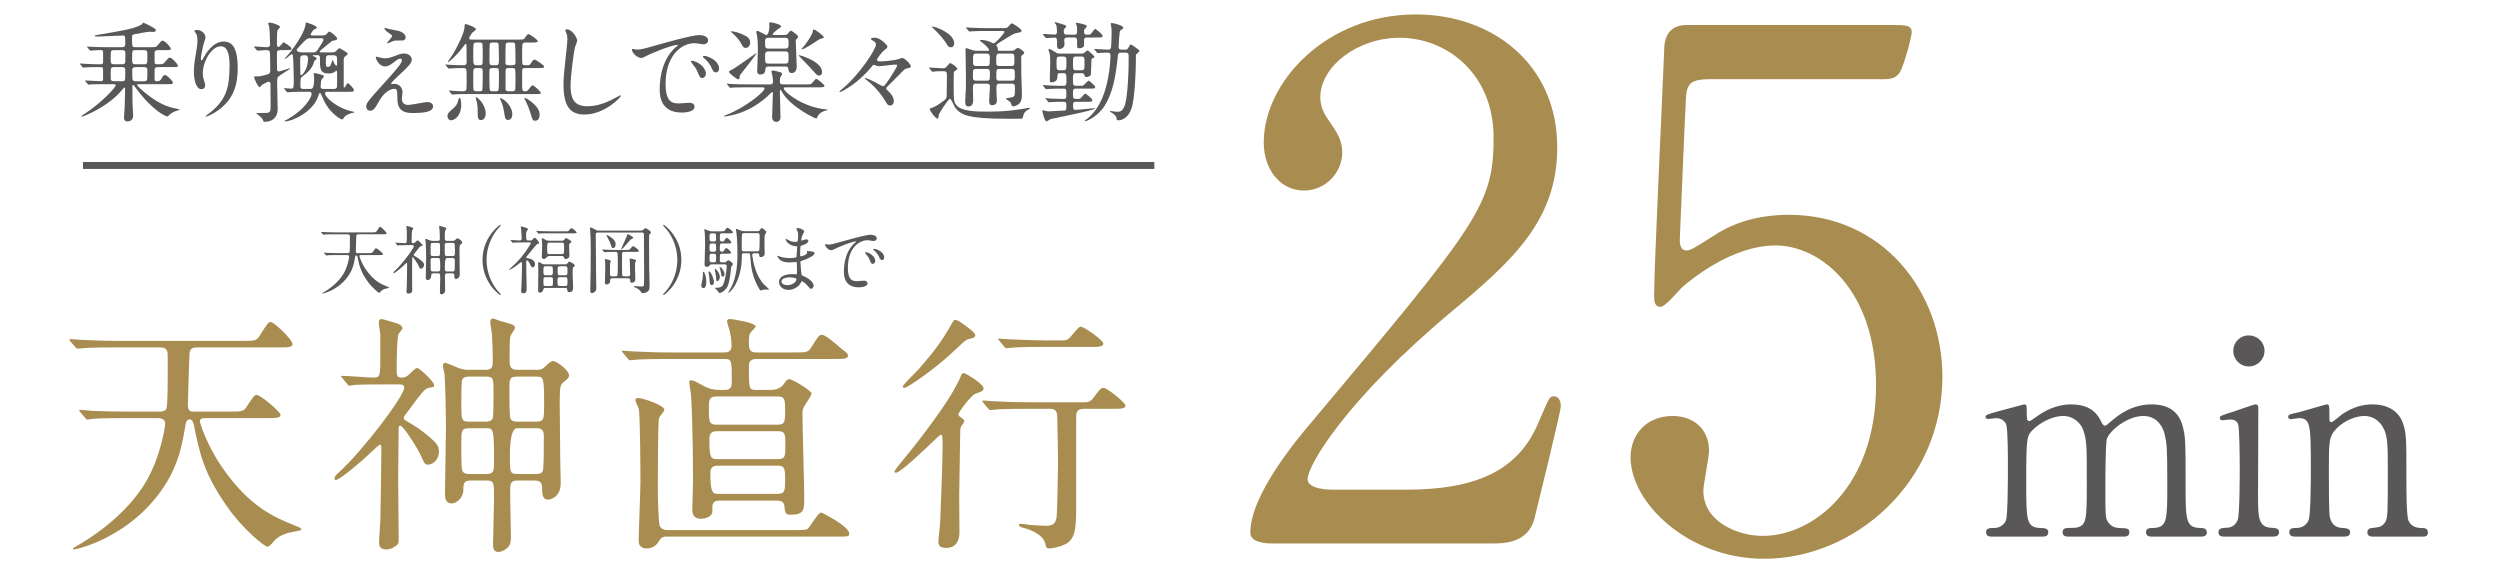
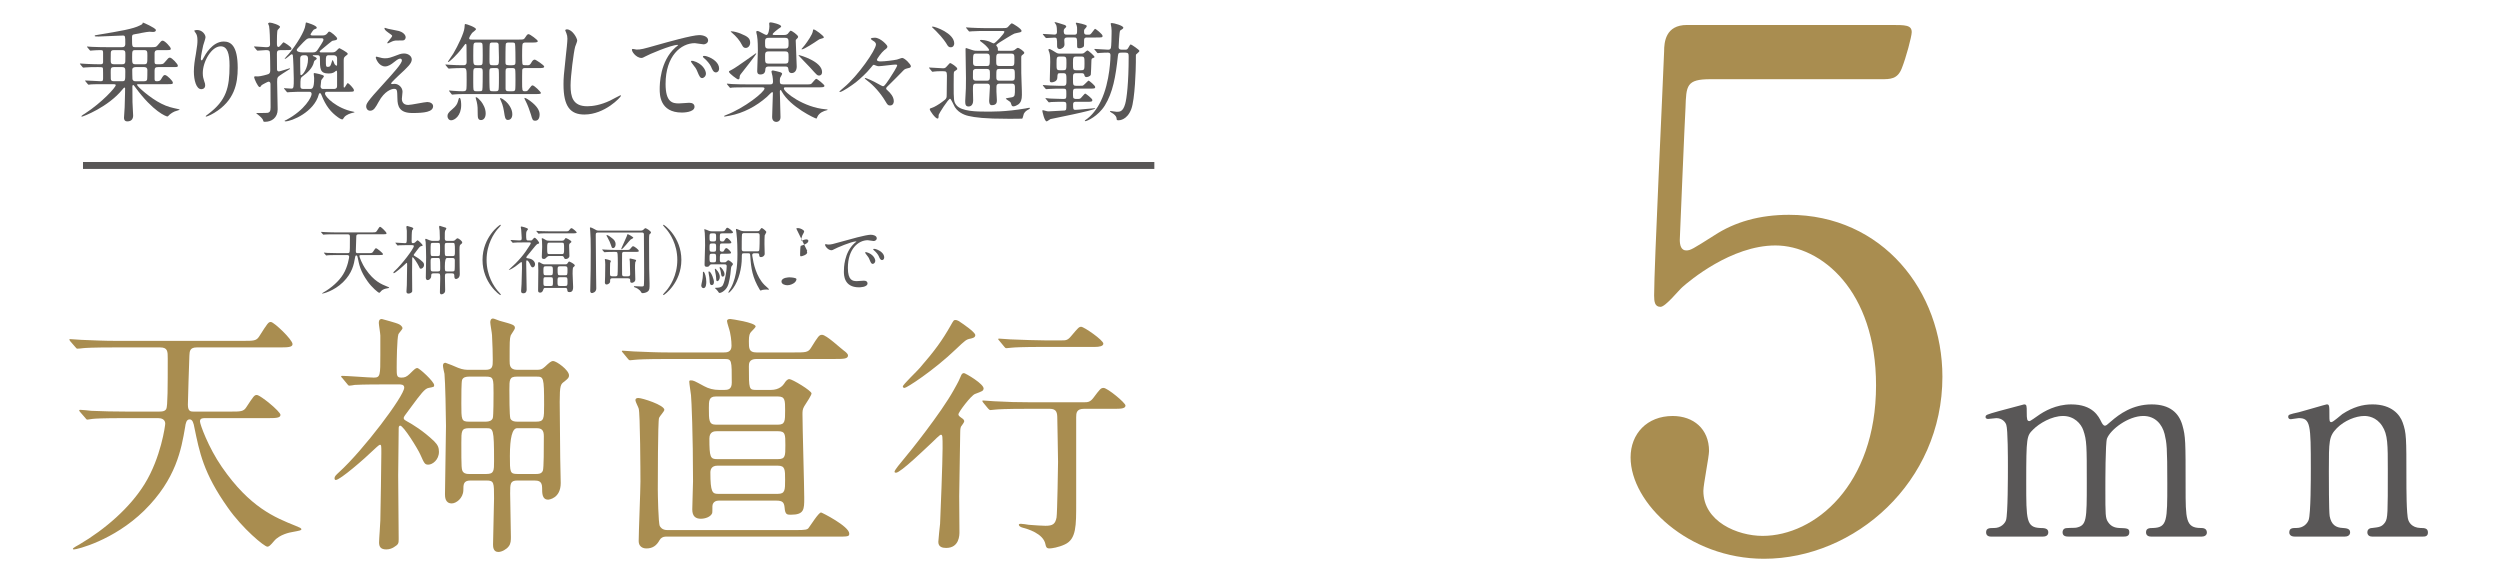
<svg xmlns="http://www.w3.org/2000/svg" id="_レイヤー_1" version="1.1" viewBox="0 0 364.2 83">
  <defs>
    <style>
      .st0, .st1 {
        fill: #595757;
      }

      .st2 {
        fill: #a98d50;
      }

      .st1 {
        stroke: #595757;
        stroke-miterlimit: 10;
        stroke-width: 1.009px;
      }
    </style>
  </defs>
-   <path class="st2" d="M185.132,79.169c-.618,0-2.989-.103-2.989-1.545,0-5.46,6.594-13.395,8.964-16.176,24.316-28.951,26.479-31.629,26.479-41.418,0-9.169-6.697-14.527-13.703-14.527-6.182,0-11.539,4.225-11.539,8.655,0,.309,0,1.648,1.03,3.09,1.34,1.958,2.164,3.091,2.164,4.945,0,2.988-2.474,5.564-5.564,5.564-3.504,0-5.872-3.091-5.872-7.006,0-8.758,9.066-18.649,22.15-18.649,11.128,0,20.607,7.212,20.607,19.37,0,10.612-6.491,16.485-15.248,23.8-15.558,12.982-21.122,22.564-21.122,24.521,0,1.545,3.297,1.545,3.709,1.545h10.613c10.406,0,16.381-2.884,19.267-9.684,1.648-3.812,1.648-3.915,2.267-3.915,1.03,0,1.03,1.237,1.03,1.443,0,.824-3.297,14.115-3.812,16.279-.927,3.709-4.534,3.709-6.182,3.709h-32.248Z" />
  <g>
    <path class="st0" d="M15.256,12.262c-1.394,0-1.853.016-2.013.032-.047,0-.286.047-.333.047s-.079-.047-.142-.11l-.301-.365c-.063-.063-.063-.079-.063-.095,0-.032.016-.048.047-.048.364,0,1.918.111,2.234.111.333,0,.333-.159.333-.523,0-.19,0-1.252-.016-1.316-.032-.222-.11-.222-.808-.222s-1.41.016-1.712.047c-.047,0-.286.032-.333.032s-.079-.032-.142-.095l-.301-.364q-.065-.08-.065-.111c0-.032.018-.032.049-.032.063,0,.839.063.999.063,1.156.048,1.267.048,2.013.048.284,0,.315-.174.315-.317v-1.237c0-.38,0-.507-.315-.507-.286,0-.904.016-1.189.048-.047,0-.286.032-.333.032s-.079-.032-.142-.111l-.301-.364c-.063-.063-.063-.079-.063-.095,0-.032.016-.032.047-.032.11,0,.601.048.697.048.776.032,1.442.047,2.186.047h2.172c.475,0,.475-.301.475-.523,0-1.062,0-1.173-.364-1.173-.126,0-3.202.143-3.518.143-.524,0-.571,0-.571-.111,0-.063.063-.079.666-.174,3.043-.507,4.944-.824,5.911-1.331.128-.047.396-.19.396-.286q0-.126.065-.126c.063,0,1.79.76,1.869,1.062v.047c0,.254-.349.254-.427.254s-.443-.032-.524-.032c-.333,0-1.838.317-2.139.365-.38.047-.38.174-.38.523,0,1.283,0,1.363.475,1.363h2.22c.713,0,.792,0,1.014-.254.522-.633.571-.697.76-.697.317,0,1.174.951,1.174,1.157,0,.222-.081.222-.825.222h-1.03c-.475,0-.506.254-.506.507v1.237c0,.317.189.317.459.317.697,0,.776,0,.999-.27.524-.618.587-.697.776-.697.301,0,1.158.95,1.158,1.157,0,.222-.081.222-.825.222h-2.044c-.364,0-.522.079-.522.507v1.157c0,.222,0,.396.284.396.317,0,.508-.032.65-.269.333-.571.398-.634.587-.634.286,0,1.142.872,1.142,1.093,0,.238-.081.238-.809.238h-4.199c-.144,0-.207,0-.207.095,0,.222,1.934,1.95,3.535,2.742.949.476,1.458.571,2.535.808.095.016.126.032.126.08,0,.032-.617.206-.729.253-.396.174-.745.46-.839.571-.112.11-.144.159-.207.159-.173,0-2.076-.698-4.66-4.232-.221-.316-.252-.349-.333-.349-.032,0-.11.032-.11.207,0,.364.016,1.949.016,2.282,0,.301.095,1.664.095,1.95,0,.412-.173.856-.855.856-.477,0-.477-.428-.477-.539,0-.08.096-1.3.096-1.521.063-1.981.063-2.536.063-2.758,0-.11-.079-.11-.11-.11-.049,0-.254.253-.27.269-2.107,2.6-5.769,3.963-5.897,3.963-.063,0-.095-.032-.095-.08,0-.032.427-.317.524-.364,2.488-1.617,4.485-3.82,4.485-4.136,0-.143-.159-.143-.333-.143h-1.268ZM16.651,7.301c-.173,0-.317,0-.427.111-.095.111-.095.222-.095,1.204,0,.571,0,.745.522.745h1.095c.158,0,.315,0,.412-.111.11-.127.11-.222.11-1.204,0-.571,0-.745-.522-.745h-1.095ZM16.635,9.773c-.506,0-.506.174-.506.793,0,.95,0,1.062.095,1.156.11.111.27.111.412.111h1.093c.524,0,.524-.032.524-1.379,0-.476,0-.681-.506-.681h-1.111ZM20.978,9.362c.492,0,.492-.127.492-1.237,0-.634,0-.824-.492-.824h-1.253c-.475,0-.475.111-.475,1.078,0,.792,0,.983.491.983h1.237ZM20.978,11.834c.11,0,.349,0,.443-.19.049-.095.049-1.284.049-1.426,0-.444-.349-.444-.492-.444h-1.221c-.3,0-.491.143-.491.349,0,.19.016,1.379.032,1.426.095.286.317.286.459.286h1.221Z" />
    <path class="st0" d="M32.156,6.746c-1.345,0-2.614,2.219-2.614,3.899,0,.507.079.793.205,1.173.112.301.144.428.144.603,0,.523-.427.57-.571.57-.729,0-1.077-1.316-1.077-2.567,0-.808.126-1.648.286-2.52.221-1.3.236-1.648.236-2.029,0-.554-.095-.793-.205-.983-.032-.063-.27-.38-.27-.412,0-.032.191-.111.427-.111.729,0,1.221.634,1.221,1.062,0,.19-.286.999-.333,1.173-.032.127-.349,1.57-.349,1.966,0,.047,0,.222.126.222.081,0,.175-.19.286-.396.175-.349,1.253-2.346,2.917-2.346.983,0,2.044.523,2.044,3.851,0,2.234-.445,4.77-3.455,6.562-.634.38-1.079.523-1.142.523-.032,0-.063-.016-.063-.048,0-.047.032-.079.396-.349,2.6-1.965,3.074-3.803,3.074-7.036,0-1.744-.317-2.806-1.284-2.806Z" />
    <path class="st0" d="M37.075,6.905c-.047-.032-.063-.079-.063-.095,0-.032.016-.047.047-.047.27,0,1.459.111,1.696.111.286,0,.587,0,.587-.413,0-.539-.047-2.187-.142-2.662-.016-.064-.144-.317-.144-.365,0-.047.112-.142.254-.142.317,0,1.489.38,1.489.633,0,.095-.317.381-.349.444-.11.159-.11,1.458-.11,1.759,0,.507,0,.714.254.714.158,0,.618-.681.713-.681.079,0,1.156.666,1.156.903s-.11.237-.983.237h-.601c-.492,0-.54.174-.54.555,0,.126.016,2.219.016,2.25,0,.159.079.301.286.301.142,0,1.521-.46,1.554-.46.032,0,.047.032.047.063,0,.048-.047.08-.175.143-.333.206-1.442.904-1.552,1.046-.144.207-.144.365-.144.73,0,.633.079,3.439.079,4.009,0,1.221-.886,1.807-1.838,1.807-.222,0-.238-.032-.27-.174-.079-.317-.491-.65-.792-.887-.079-.064-.207-.143-.207-.159,0-.063.079-.063.112-.063.173,0,1.41,0,1.473-.017.396-.047.491-.285.491-.808,0-.54-.016-2.901-.016-3.376,0-.238-.095-.364-.301-.364-.079,0-.983.475-.999.523-.173.253-.189.269-.284.269-.254,0-.794-1.267-.794-1.41,0-.127.063-.159.159-.159.047,0,.333.016.38.016.38,0,1.442-.286,1.552-.349.112-.063.254-.159.254-.523,0-.349-.016-2.536-.063-2.694-.047-.206-.191-.27-.555-.27-.189,0-1.235.08-1.235.08-.047,0-.081-.047-.144-.111l-.301-.364ZM41.45,12.991c-.063-.047-.079-.079-.079-.111,0-.032.032-.032.063-.032.144,0,.872.064,1.03.064.333,0,.333-.27.333-1.474,0-.554-.079-3.217-.142-3.407-.016-.095-.11-.127-.175-.127-.126,0-.776.666-.949.666-.033,0-.065,0-.065-.032,0-.032.54-.603.634-.714,1.111-1.347,2.298-3.28,2.393-4.168.047-.349.047-.38.144-.38.032,0,1.505.427,1.505.745,0,.143-.079.159-.412.286-.079.032-.491.633-.491.681,0,.126.11.174.221.174h1.554c.189,0,.459-.032.666-.301.158-.222.189-.254.301-.254.205,0,1.14.777,1.14,1.014,0,.143-.126.207-.27.238-.063.032-.412.063-.475.11-.317.222-.776.634-1.077.872-.477.396-.731.602-.731.649,0,.143.112.143.175.143h1.648c.11,0,.364,0,.571-.19.079-.063.38-.427.475-.427.032,0,1.221.618,1.221.808,0,.111-.033.127-.366.381-.221.174-.221.364-.221.729.016.539,0,3.154,0,3.74,0,.063.047.08.095.08.11,0,.38-.65.508-.65.095,0,.886.76.886,1.03,0,.237-.095.237-.983.237h-2.915c-.128,0-.317,0-.317.27,0,.46,1.712,2.171,4.136,2.63.063.017.158.032.158.048,0,.063-.032.063-.173.095-.427.08-.999.301-1.284.618-.047.047-.221.364-.301.364-.079,0-.286-.047-.634-.301-1.046-.745-1.775-1.648-2.393-3.201-.063-.174-.126-.317-.236-.317-.144,0-.159.111-.175.174-.666,2.568-3.963,3.931-4.865,3.931-.081,0-.112-.032-.112-.08,0-.032.049-.047.081-.063.047-.016.095-.032.126-.047,2.82-1.506,3.724-3.408,3.724-3.788,0-.174-.079-.333-.301-.333h-.871c-.382,0-1.444,0-1.997.048-.049,0-.286.032-.333.032-.065,0-.096-.032-.144-.095l-.301-.364ZM45.142,5.573c-.412,0-.538.127-1.584,1.253-.112.11-.333.364-.333.443,0,.238.38.364.855.364h1.507c.427,0,.538-.159.729-.443.189-.286.808-1.189.808-1.395,0-.222-.173-.222-.317-.222h-1.664ZM43.732,8.553c0,.206,0,2.155.032,2.298,0,.048.047.095.128.095.189,0,.981-.967.981-2.361,0-.174,0-.539-.443-.539-.396,0-.697,0-.697.507ZM48.581,12.959c.175,0,.524,0,.524-.413v-1.933c0-.222-.016-.317-.11-.317-.049,0-.207.159-.238.174-.063.047-.301.237-.857.237-1.298,0-1.298-.633-1.298-2.329,0-.174-.065-.333-.301-.333h-.65c-.047,0-.096,0-.096.047,0,.063.207.159.286.174.096.047.301.143.301.27,0,.079-.079.126-.189.206-.112.063-.175.111-.222.301-.175.84-.92,1.553-1.648,2.076-.317.222-.317.333-.317,1.442,0,.397.222.397.54.397h.855c.317,0,.603-.016.603-1.585,0-.079-.063-.523-.063-.618,0-.048.016-.111.095-.111.047,0,1.394.222,1.394.46,0,.111-.364.491-.396.602-.016.064-.095.824-.095.888,0,.063.032.364.349.364h1.536ZM47.884,8.046c-.412,0-.412.301-.412.792,0,.808,0,.904.317.904.301,0,.364-.19.459-.46.033-.079.159-.539.191-.539.079,0,.254.507.301.602.032.048.189.222.286.222.079,0,.079-.048.079-.206v-.872c0-.364-.301-.443-.524-.443h-.697Z" />
    <path class="st0" d="M58.194,7.903c.222-.08.461-.111.666-.111.634,0,1.126.397,1.126.872,0,.571-.603,1.126-1.839,2.267-.173.174-1.172,1.093-1.172,1.22,0,.063.079.095.158.095.032,0,.301-.032.349-.032.587,0,1.158.523,1.158,1.157,0,.159-.096.872-.096,1.03s.032.888.92.888c.443,0,2.393-.428,2.789-.428.429,0,.841.237.841.603,0,.856-1.316.999-3.027.999-1.887,0-2.157-.999-2.172-2.093-.032-1.283-.032-1.426-.506-1.426-.317,0-1.363.285-2.235,1.902-.443.808-.697,1.284-1.235,1.284-.398,0-.571-.365-.571-.571,0-.427,0-.602,2.6-3.439,1.363-1.506,2.598-2.853,2.598-3.313,0-.174-.095-.269-.268-.269-.222,0-.666.333-.888.523-.364.301-.823.618-1.284.618-.92,0-1.363-1.14-1.363-1.299,0-.064.032-.127.11-.127.049,0,.413.111.445.111.221.063.443.126.776.126.54,0,.697-.047,2.123-.586ZM56.545,4.195c.238.063,1.347.27,1.554.317.524.143.999.507.999.935,0,.127-.095.444-.443.444-1.111,0-1.142,0-1.522.143-.11.032-.554.286-.65.286-.032,0-.063-.032-.063-.08,0-.111.713-.824.713-1.014,0-.095-.254-.253-.587-.491-.491-.333-.538-.523-.538-.602,0-.048.032-.08.063-.08.047,0,.396.127.475.143Z" />
    <path class="st0" d="M64.952,9.536q-.065-.08-.065-.111c0-.032.032-.032.049-.032.079,0,.491.047.569.047.681.047,1.363.063,2.044.063.222,0,.429-.095.429-.427,0-.618,0-1.664-.018-2.298,0-.38-.047-.38-.11-.38-.079,0-.11.047-.427.476-.967,1.283-2.013,2.171-2.107,2.171-.047,0-.065-.048-.065-.064,0-.032.681-.999.794-1.189.681-1.157,1.552-2.979,1.617-3.724.032-.507.032-.57.142-.57.158,0,1.538.476,1.538.76,0,.111-.477.444-.571.54-.11.126-.427.649-.427.776,0,.19.173.19.443.19h6.736c.713,0,.792,0,.951-.253.221-.349.349-.539.522-.539.207,0,1.347.84,1.347,1.014,0,.206-.364.206-.745.206h-1.014c-.126,0-.364,0-.459.206-.065.143-.065,1.458-.065,1.743,0,.222,0,1.173.081,1.253.095.11.158.11.713.11.27,0,.364-.047.587-.443.079-.143.236-.381.459-.381.142,0,1.379.824,1.379,1.014,0,.222-.317.222-.857.222h-1.869c-.222,0-.427,0-.477.253-.016.064-.016,1.506-.016,1.712,0,1.284,0,1.411.382,1.411.284,0,.364,0,.538-.238.427-.554.477-.618.603-.618.254,0,1.221.966,1.221,1.109,0,.159-.366.159-.699.159h-10.697c-.364,0-.841.016-1.205.047-.047,0-.27.032-.317.032s-.079-.032-.126-.095l-.286-.364q-.063-.079-.063-.111c0-.032.032-.032.047-.032.079,0,.459.032.54.047.855.064,1.077.064,1.379.064.221,0,.349,0,.475-.111.095-.095.128-.111.128-1.633,0-1.473,0-1.632-.445-1.632-.522,0-1.316,0-1.806.047-.047,0-.286.032-.333.032s-.079-.032-.144-.095l-.3-.364ZM65.728,17.524c-.349,0-.54-.317-.54-.603,0-.301.112-.523.729-1.03.508-.427.697-.745.794-1.109.126-.476.142-.523.236-.523.222,0,.238.887.238,1.062,0,1.553-.967,2.203-1.458,2.203ZM69.405,9.916c-.461,0-.461.11-.461,1.062,0,.27-.016,1.87.032,2.06.049.254.238.254.445.254h.427c.175,0,.333,0,.412-.159.063-.143.063-2.283.063-2.631,0-.491-.063-.586-.459-.586h-.459ZM69.484,6.192c-.254,0-.427,0-.491.253-.049.206-.049,1.395-.049,1.696,0,1.221,0,1.363.524,1.363h.349c.222,0,.38,0,.459-.19.047-.126.047-.999.047-1.22,0-.253,0-1.569-.047-1.712-.079-.19-.252-.19-.475-.19h-.317ZM70.753,16.525c0,.65-.317.967-.681.967-.38,0-.477-.286-.477-.745,0-.872,0-1.299-.142-1.917-.016-.095-.159-.507-.159-.587,0-.032,0-.079.065-.079.189,0,.554.412.729.618.27.349.666.998.666,1.743ZM72.179,13.292c.222,0,.412,0,.459-.254.047-.237.047-1.442.047-1.759,0-.238,0-1.046-.047-1.189-.063-.174-.252-.174-.443-.174h-.412c-.492,0-.492.079-.492.808,0,.364,0,2.219.065,2.393.063.174.252.174.443.174h.38ZM72.21,9.504c.475,0,.475-.126.475-1.173,0-.222-.032-1.759-.047-1.87-.047-.269-.252-.269-.459-.269h-.38c-.175,0-.38,0-.443.19-.049.159-.049,1.902-.049,2.234,0,.777,0,.887.477.887h.427ZM74.635,16.636c0,.649-.364.84-.634.84-.189,0-.396-.064-.491-.682-.126-.839-.222-1.41-.508-2.044-.016-.032-.173-.364-.173-.396s.032-.063.063-.063c.222,0,.603.317.808.491.317.3.935,1.014.935,1.854ZM74.144,6.192c-.175,0-.412,0-.461.222-.047.19-.047,2.187-.047,2.52,0,.428,0,.57.492.57h.475c.459,0,.492-.142.492-.539,0-.222,0-2.472-.081-2.63-.063-.143-.286-.143-.427-.143h-.443ZM74.128,9.916c-.364,0-.477.063-.477.46v2.519c0,.397.238.397.492.397h.459c.175,0,.38,0,.443-.19.049-.111.049-1.253.049-1.49,0-.254,0-1.394-.049-1.506-.063-.19-.268-.19-.443-.19h-.475ZM78.613,16.684c0,.222-.047.903-.634.903-.38,0-.427-.159-.634-.903-.142-.491-.491-1.427-.745-1.918-.079-.142-.207-.38-.207-.459,0-.032.033-.047.049-.047.173,0,.648.332.792.443,1.046.777,1.379,1.427,1.379,1.981Z" />
    <path class="st0" d="M84.088,5.922c0,.159-.27.761-.301.887-.222.808-.666,4.311-.666,5.643,0,1.6.301,3.027,2.425,3.027.776,0,1.918-.159,3.328-.824.238-.111,1.442-.777,1.505-.777s.081.048.081.08c0,.174-2.346,2.726-5.326,2.726-2.06,0-3.043-1.189-3.043-4.374,0-.983.032-1.3.364-4.406.063-.523.205-1.823.205-2.267,0-.285-.047-.554-.142-.776-.016-.047-.173-.413-.173-.428,0-.11.126-.159.221-.159.825,0,1.522,1.284,1.522,1.648Z" />
    <path class="st0" d="M92.714,7.222c.666,0,.904-.063,3.074-.681,1.41-.396,5.04-1.427,6.086-1.427.571,0,1.284.222,1.284.761,0,.412-.412.586-.65.586-.207,0-1.109-.174-1.284-.174-2.013,0-4.262,1.854-4.262,5.944,0,2.662.999,2.836,1.932,2.836.238,0,1.363-.095,1.507-.095.491,0,.776.206.776.586,0,.84-1.743.84-1.838.84-3.234,0-3.234-2.647-3.234-3.392,0-.697.016-4.057,2.298-6.102.063-.047.396-.301.396-.333s-.063-.032-.095-.032c-.92,0-4.201,1.394-4.723,1.696-.207.111-.364.206-.54.206-.792,0-1.552-1.062-1.347-1.283.063-.08.524.063.618.063ZM102.841,10.725c0,.364-.301.649-.555.649-.284,0-.427-.3-.681-.919-.173-.444-.284-.586-.792-1.236-.047-.064-.158-.222-.158-.286,0-.079.173-.095.315-.063,1.347.364,1.871,1.347,1.871,1.854ZM104.759,9.964c0,.413-.254.587-.461.587-.38,0-.554-.46-.713-.84-.142-.349-.618-.92-1.046-1.268-.079-.063-.142-.127-.142-.206,0-.095.173-.095.221-.095.128,0,.301.048.398.08.934.301,1.743.983,1.743,1.743Z" />
    <path class="st0" d="M108.743,12.721c-1.394,0-1.853.032-2.011.032-.049.016-.286.047-.333.047-.065,0-.081-.047-.144-.111l-.301-.364c-.032-.032-.063-.079-.063-.095,0-.032.016-.048.047-.048.112,0,.603.064.697.064.778.032,1.426.047,2.172.047h3.392c.301,0,.412-.08.412-.428,0-.237-.032-.443-.079-.792-.016-.095-.144-.523-.144-.618,0-.079.016-.19.222-.19.126,0,.951.222,1.062.253.126.048.27.111.27.254,0,.047-.159.317-.191.38-.126.206-.142.27-.142.587,0,.38.016.554.475.554h3.265c.681,0,.76,0,.904-.143.11-.095.522-.666.666-.666.142,0,1.188.84,1.188,1.014,0,.222-.333.222-.855.222h-4.788c-.142,0-.268,0-.268.174,0,.524,2.868,2.758,6.086,3.027.032,0,.284.016.284.064,0,.047-.016.047-.189.095-.317.08-1.046.317-1.316.967-.079.19-.079.222-.142.222-.159,0-3.773-1.68-5.009-3.899-.095-.19-.128-.253-.191-.253-.11,0-.11.19-.11.222,0,.603.095,3.201.095,3.74,0,.681-.587.681-.618.681-.173,0-.601-.095-.601-.713,0-.554.11-2.98.11-3.471,0-.047,0-.158-.11-.158-.096,0-.634.586-.762.697-1.552,1.363-3.407,2.361-5.436,2.742-.427.079-.681.127-.713.127-.047,0-.079-.016-.079-.064,0-.047.032-.063.27-.159,2.71-1.03,5.609-3.36,5.609-3.867,0-.174-.252-.174-.364-.174h-2.267ZM107.746,11.311c-.016.095-.016.254-.222.254-.126,0-1.331-.872-1.331-1.11,0-.095.047-.111.506-.349.587-.301,3.409-2.346,3.425-2.346s.047.016.047.047c0,.143-1.934,2.584-2.283,3.027-.142.19-.142.381-.142.476ZM108.633,6.984c-.301,0-.412-.19-.538-.427-.333-.666-.809-1.236-1.522-1.839-.047-.032-.095-.079-.126-.111,0-.032.032-.047.079-.047.38,0,.967.174,1.331.317,1.14.46,1.426.729,1.426,1.363,0,.364-.254.745-.65.745ZM114.196,5.098c.142,0,.364,0,.554-.159.063-.063.349-.475.445-.475.126,0,1.077.633,1.077.903,0,.079-.063.159-.128.222-.205.19-.221.206-.221.364,0,.54.142,3.138.142,3.74,0,.571-.286.951-.729.951-.427,0-.459-.38-.475-.507-.033-.412-.207-.444-.445-.444h-2.456c-.126,0-.427,0-.459.365-.016.3-.047.792-.731.792-.459,0-.459-.349-.459-.507,0-.427.095-2.536.095-3.011,0-.254,0-1.49-.126-2.156-.016-.08-.11-.428-.11-.523,0-.111.079-.143.189-.143.207,0,1.077.586,1.3.586.286,0,.427-.872.427-1.267,0-.064-.032-.333-.032-.397,0-.142.081-.174.238-.174s1.505.286,1.505.587c0,.095-.047.127-.412.364-.11.08-.823.618-.823.777,0,.11.095.11.301.11h1.331ZM114.354,7.079c.524,0,.524-.253.524-.76,0-.571,0-.808-.524-.808h-2.377c-.522,0-.522.237-.522.729,0,.634,0,.84.522.84h2.377ZM114.37,9.266c.508,0,.508-.19.508-.919,0-.634,0-.857-.508-.857h-2.393c-.522,0-.522.238-.522.761,0,.856,0,1.014.522,1.014h2.393ZM119.315,11.009c-.254,0-.301-.063-1.3-1.173-.254-.285-1.68-1.727-1.68-1.759,0-.047.032-.047.047-.047.159,0,3.376.919,3.376,2.456,0,.397-.238.523-.443.523ZM116.826,7.19c-.047,0-.063-.032-.063-.048,0-.016.396-.475.477-.57.396-.523,1.109-1.537,1.172-2.013.032-.222.032-.269.126-.269.254,0,1.475.95,1.475,1.125,0,.127-.079.143-.333.206-.286.064-.38.127-.555.254-.475.333-1.997,1.316-2.298,1.316Z" />
    <path class="st0" d="M128.815,7.316c-.38.301-1.062,1.237-1.062,1.395,0,.237.412.237.524.237.617,0,1.885-.159,2.393-.27.11-.016.634-.237.76-.237.364,0,1.268.935,1.268,1.204,0,.174-.191.222-.207.238-.603.142-.666.159-.888.38-.538.539-1.363,1.41-1.917,1.933-.54.507-.587.571-.587.697,0,.095.032.127.191.27.443.396.918.951.918,1.585,0,.143-.047.618-.554.618-.27,0-.364-.095-.634-.554-.729-1.253-1.792-2.409-2.631-3.027-.047-.047-.412-.317-.412-.364,0-.032.032-.064.079-.064.095,0,1.093.397,1.95.904.079.047.538.3.618.3.142,0,.221,0,.934-1.062.429-.634,1.142-1.79,1.142-1.981,0-.063-.032-.11-.286-.11-.333,0-2.029.237-2.409.237-.079,0-.191-.016-.317-.063-.032-.016-.364-.143-.38-.143-.112,0-.207.111-.396.364-.715.887-1.554,1.633-2.235,2.187-.571.444-1.981,1.41-2.314,1.41-.047,0-.079-.032-.079-.079,0-.032.618-.539.681-.603,1.997-1.648,4.644-5.452,4.644-6.244,0-.11-.032-.222-.207-.396-.079-.063-.54-.317-.54-.427,0-.143.461-.159.587-.159.825,0,1.824,1.093,1.824,1.267,0,.222-.081.27-.461.554Z" />
    <path class="st0" d="M135.413,9.979q-.079-.079-.079-.095c0-.032.032-.048.063-.048.286,0,1.664.111,1.981.111.286,0,.364-.063.587-.317.349-.396.396-.443.475-.443.081,0,1.014.554,1.014.839,0,.048-.016.08-.032.095-.047.063-.333.237-.396.286-.095.095-.095.269-.095,1.933,0,2.203,0,2.488.396,2.98.729.935,3.122.935,4.217.935.792,0,2.868.064,5.863-.459.079-.017.443-.095.538-.095.033,0,.096,0,.096.063,0,.016-.016.08-.128.143-.364.19-.554.301-.76.666-.047.095-.142.634-.238.713-.032.017-1.806.017-2.06.017-3.423,0-4.802-.191-5.769-.413-.221-.047-1.363-.317-1.981-1.284-.126-.19-.554-1.22-.697-1.22-.268,0-1.664,2.234-1.664,2.346-.016.491-.032.539-.173.539-.301,0-1.125-1.125-1.125-1.363,0-.11.173-.159.333-.206.3-.079,1.046-.523,1.473-.856.666-.491.666-.507.666-1.189,0-.364.032-2.25.032-2.663-.016-.539-.095-.618-.54-.618-.032,0-.902-.017-1.331.047-.032,0-.189.032-.221.032-.063,0-.095-.032-.144-.111l-.301-.364ZM138.505,6.889c-.27,0-.398-.111-.634-.539-.032-.048-.461-.777-1.491-1.807-.095-.095-.617-.586-.617-.603,0-.063.095-.063.142-.063.317,0,3.106.951,3.106,2.457,0,.253-.142.554-.506.554ZM145.938,4.099c.554,0,.681,0,.871-.142.079-.064.461-.555.587-.555.142,0,1.426.793,1.426,1.094,0,.11-.095.174-.205.206-.112.032-.715.143-.841.19-.317.127-1.775,1.046-2.107,1.253-.079.047-.54.349-.54.459,0,.047.175.238.191.286.047.079.047.174.047.427,0,.08.079.08.301.08h1.617c.173,0,.349,0,.522-.127.063-.032.364-.301.461-.301.205,0,.949.523.949.714,0,.126-.126.206-.252.3-.191.127-.191.207-.191.476,0,2.203,0,2.441.047,3.55.047.967.047,1.617.047,1.823,0,.681-.142,1.093-.522,1.379-.175.127-.508.286-.713.286-.175,0-.238-.111-.27-.174-.016-.047-.11-.364-.159-.428-.079-.11-.681-.459-.681-.523,0-.095.794-.159.935-.206.396-.143.396-.254.396-1.394,0-.333,0-.587-.475-.587h-1.727c-.461,0-.492.238-.492.554v.603c0,.174.065,1.062.065,1.268,0,.285-.033.713-.746.713-.333,0-.38-.397-.38-.65,0-.301.112-1.727.112-2.06,0-.428-.301-.428-.477-.428h-1.489c-.508,0-.508.127-.508.983,0,.206.032,1.236.032,1.458,0,.872-.569.887-.666.887-.459,0-.491-.349-.491-.793,0-.159.032-.76.047-.903.047-.618.063-1.11.063-2.441,0-.586-.063-3.486-.063-4.152,0-.127,0-.222.095-.222.032,0,.809.269.872.285.364.127.571.111.745.111h1.538c.095,0,.189,0,.189-.127,0-.11-.427-.634-.92-.999-.349-.253-.412-.285-.412-.38,0-.079.159-.079.207-.079.158,0,.603.047,1.109.222.095.032.571.286.681.286.222,0,1.554-1.427,1.554-1.68,0-.127-.096-.127-.301-.127h-2.44c-.38,0-1.444,0-1.997.047-.047,0-.286.032-.333.032-.063,0-.096-.032-.144-.095l-.301-.364q-.079-.08-.079-.111c0-.032.032-.032.063-.032.096,0,.587.047.697.047.445.016,1.268.063,2.172.063h2.283ZM142.229,10.043c-.144,0-.349.016-.445.19-.047.095-.047.174-.047.999,0,.269,0,.523.492.523h1.489c.492,0,.492-.174.492-.92,0-.586,0-.792-.492-.792h-1.489ZM142.214,7.808c-.461,0-.461.127-.461,1.253,0,.253,0,.554.461.554h1.521c.459,0,.459-.111.459-1.22,0-.286,0-.587-.459-.587h-1.521ZM147.285,9.615c.491,0,.491-.095.491-1.062,0-.539,0-.745-.491-.745h-1.664c-.492,0-.492.143-.492,1.014,0,.618,0,.793.492.793h1.664ZM147.38,11.755c.459,0,.459-.238.459-.618,0-.983,0-1.093-.459-1.093h-1.775c-.461,0-.461.11-.461,1.062,0,.427,0,.65.461.65h1.775Z" />
    <path class="st0" d="M152.381,14.433c-.049-.032-.081-.08-.081-.095,0-.032.032-.047.065-.047.095,0,.491.047.569.063.191,0,1.491.063,1.997.063.412,0,.412-.11.412-.745,0-.713,0-.76-.569-.76-.364,0-1.459,0-2.013.047-.047,0-.286.032-.333.032s-.079-.032-.144-.095l-.301-.364c-.047-.047-.063-.079-.063-.11,0-.016.016-.032.047-.032.081,0,.841.064.999.064,1.174.047,1.268.047,1.981.047.396,0,.412-.253.412-.681,0-1.046,0-1.157-.506-1.157h-.412c-.38,0-.38.064-.413.697-.032.523-.648.634-.808.634-.27,0-.286-.079-.286-.412,0-.413.063-2.203.063-2.568,0-.316,0-.998-.126-1.363-.016-.063-.142-.333-.142-.396s.063-.127.126-.127c.158,0,.729.381.92.491.286.19.427.19.666.19h3.027c.173,0,.317,0,.459-.095.079-.048.396-.364.491-.364.144,0,1.032.808,1.032.95q0,.08-.222.159c-.222.064-.222.111-.238.554-.016.286-.047,1.744-.079,1.854-.079.301-.571.365-.634.365-.238,0-.286-.174-.317-.349-.063-.222-.286-.222-.412-.222h-.745c-.492,0-.492.143-.492.824,0,.92,0,1.014.54,1.014h.333c.412,0,.459,0,.538-.016.175-.047.794-.745.857-.745.079,0,.967.713.967.935,0,.238-.112.238-.983.238h-1.822c-.382,0-.429.142-.429.539,0,.776,0,.872.238.935.079.032.11.032.54.032.126,0,.252-.032.349-.11.11-.095.569-.681.648-.681.081,0,1.048.729,1.048.95,0,.254-.222.254-.731.254h-1.615c-.238,0-.461,0-.461.396,0,.618,0,.777.333.777.445,0,2.537-.238,2.806-.238.016,0,.079,0,.079.032,0,.269-6.371,1.506-6.513,1.553-.096.032-.461.333-.555.333-.333,0-.634-1.49-.634-1.537,0-.064.032-.095.095-.095.096,0,.477.143.555.143.11.032.191.032.27.032.158,0,2.249-.111,2.346-.127.236-.063.236-.142.236-.823,0-.27-.032-.444-.396-.444-.506,0-1.316,0-1.79.032-.063.016-.286.047-.333.047-.063,0-.095-.032-.142-.11l-.301-.364ZM158.355,5.462c-.427,0-.427.207-.427.524,0,.095,0,.681-.016.713-.047.19-.396.333-.666.333-.333,0-.333-.111-.333-.476,0-.983,0-1.094-.427-1.094h-.999c-.191,0-.445.017-.445.397,0,.095.033.539.033.618,0,.507-.571.666-.666.666-.413,0-.413-.3-.413-.507,0-1.046,0-1.156-.38-1.156-.189,0-1.014.063-1.188.063-.047,0-.079-.032-.144-.095l-.301-.364c-.047-.047-.063-.079-.063-.11,0-.017.016-.032.047-.032.27,0,1.428.095,1.648.095.301,0,.364-.159.364-.428,0-.285-.016-.697-.11-.966-.016-.064-.238-.333-.238-.397,0-.016.016-.032.032-.032.144,0,1.412.413,1.459.428.079.032.205.126.205.222,0,.079-.032.111-.252.317-.081.095-.112.19-.112.364,0,.46.191.507.508.507h1.014c.427,0,.427-.143.427-.745,0-.317,0-.397-.079-.65-.016-.048-.112-.238-.112-.286,0-.063.081-.063.112-.063s1.489.253,1.489.476c0,.079-.032.174-.205.349-.175.174-.191.206-.191.459,0,.238,0,.46.412.46h.286c.191,0,.254-.032.555-.444.286-.364.317-.412.349-.412.095,0,1.093.777,1.093,1.03,0,.237-.095.237-.967.237h-1.3ZM154.853,10.233c.491,0,.506-.095.506-1.03,0-.824,0-.967-.506-.967h-.427c-.508,0-.508.111-.508,1.093,0,.761,0,.904.508.904h.427ZM156.819,8.236c-.492,0-.508.127-.508.967,0,.935,0,1.03.508,1.03h.666c.491,0,.506-.111.506-.967,0-.935,0-1.03-.506-1.03h-.666ZM163.903,7.238c.205,0,.317-.016.427-.206.286-.491.317-.555.412-.555.079,0,1.253.777,1.253.951,0,.111-.443.444-.492.507-.032.047-.032.159-.032,1.173,0,.84-.126,5.357-.666,6.783-.601,1.585-1.696,1.633-1.853,1.633-.27,0-.27-.064-.286-.254-.016-.206-.11-.412-.475-.697-.081-.047-.492-.269-.492-.364,0-.016.016-.047.047-.047.063,0,.809.127.951.127.443,0,.904-.032,1.221-1.157.221-.761.506-3.075.506-6.863,0-.427-.032-.603-.475-.603h-.54c-.412,0-.506.048-.554.491-.317,3.027-.746,5.341-1.902,7.211-.983,1.569-2.6,2.283-2.836,2.283-.016,0-.081,0-.081-.048.016-.047.047-.079.081-.11.949-.618,1.743-1.696,2.249-2.758,1.394-2.869,1.41-6.625,1.41-6.688,0-.381-.268-.381-.412-.381-.158,0-.902.017-1.188.048-.047,0-.207.032-.238.032-.063,0-.095-.047-.142-.111l-.301-.364c-.065-.063-.081-.079-.081-.095,0-.032.033-.048.065-.048.268,0,1.647.111,1.964.111.191,0,.333-.063.398-.27.063-.222.095-1.663.095-2.076,0-.301.016-.554-.032-.903-.016-.127-.096-.46-.096-.539,0-.064.065-.095.175-.095.254,0,1.664.364,1.664.681,0,.08-.095.159-.126.19-.049.032-.286.174-.333.222-.128.159-.222,2.251-.222,2.41,0,.317.222.38.475.38h.461Z" />
  </g>
  <g>
    <path class="st0" d="M52.214,34.133c-.301,0-.301.172-.312.355-.011.344-.065,1.829-.065,2.098,0,.29.13.29.247.29h1.561c.452,0,.569,0,.688-.183.312-.473.343-.526.452-.526.151,0,1.011.709,1.011.85s-.215.14-.571.14h-2.666c-.098,0-.205.011-.205.139,0,.118.354,1.108.935,1.947,1.195,1.732,2.27,2.163,3.152,2.517.184.075.249.096.249.151,0,.043-.054.053-.399.118-.075.011-.527.097-.764.377-.172.204-.226.247-.289.247-.13,0-1.065-.774-1.691-1.667-1.053-1.485-1.214-2.389-1.43-3.421-.033-.183-.075-.355-.205-.355-.14,0-.172.172-.193.334-.163.935-.377,2.216-1.754,3.571-1.314,1.281-2.873,1.656-3.003,1.656-.011,0-.042,0-.042-.032,0-.032.236-.162.279-.183,1.098-.646,2.164-1.571,2.787-2.582.699-1.129.881-2.506.881-2.581,0-.183-.161-.236-.3-.236h-1.442c-.948,0-1.26.021-1.356.032-.044,0-.194.032-.226.032-.044,0-.065-.032-.096-.075l-.215-.247c-.033-.043-.044-.054-.044-.065,0-.021.011-.032.044-.032.075,0,.398.032.473.043.527.022.969.032,1.473.032h1.431c.096,0,.236,0,.301-.108.065-.107.065-.989.065-2.162,0-.301,0-.473-.322-.473h-1.948c-.946,0-1.258.021-1.356.032-.042.011-.203.022-.236.022-.032,0-.053-.022-.086-.065l-.215-.247q-.042-.054-.042-.075c0-.022.011-.022.032-.022.075,0,.41.032.485.032.515.022.967.043,1.473.043h5.432c.452,0,.569,0,.688-.183.377-.591.398-.624.506-.624.128,0,.925.753.925.947,0,.14-.226.14-.571.14h-3.528Z" />
    <path class="st0" d="M59.547,35.714c-.301,0-.99,0-1.377.021-.033.011-.194.032-.226.032-.044,0-.065-.032-.098-.075l-.203-.247c-.044-.043-.054-.054-.054-.075,0-.011.021-.022.044-.022.214,0,1.161.075,1.354.075.28,0,.28-.096.28-.978v-.818c0-.086-.065-.462-.065-.538,0-.075.011-.172.13-.172.021,0,.688.194.688.204.086.032.193.108.193.194,0,.043-.151.204-.172.248-.065.182-.075,1.183-.075,1.441,0,.334,0,.42.205.42.14,0,.215-.032.343-.151.236-.236.27-.258.335-.258.086,0,.72.581.72.731,0,.075-.011.075-.236.118-.161.021-.345.269-.743.807-.289.387-.322.43-.322.473,0,.065.011.075.161.162.215.118.667.387,1.14.838.161.162.205.28.205.452,0,.344-.28.549-.452.549-.151,0-.172-.044-.345-.431-.107-.247-.72-1.237-.86-1.237-.065,0-.065.086-.065.118,0,.312-.021,1.732-.021,2.012,0,.43.021,2.334.021,2.721,0,.183-.011.226-.203.344-.065.043-.184.096-.324.096-.247,0-.312-.118-.312-.301,0-.15.054-.795.054-.935.011-.548.044-2.377.044-2.883,0-.323,0-.356-.065-.356-.033,0-.226.183-.236.194-.42.409-1.463,1.313-1.647,1.313-.032,0-.054-.022-.054-.075,0-.075.054-.13.194-.258,1.032-.935,2.785-3.259,2.785-3.614,0-.14-.138-.14-.258-.14h-.484ZM65.13,39.823c-.312,0-.312.14-.312.549,0,.258.032,1.571.032,1.86,0,.14,0,.291-.096.409-.086.118-.291.236-.441.236-.226,0-.226-.236-.226-.322,0-.151.044-1.786.044-1.969,0-.677,0-.764-.324-.764h-.688c-.301,0-.301.173-.301.42-.011.344-.312.56-.494.56-.291,0-.291-.291-.291-.399,0-.419.044-2.453.044-2.915,0-.398-.033-1.947-.065-2.227-.011-.043-.065-.279-.065-.344,0-.032,0-.129.107-.129.023,0,.506.194.538.215.215.087.356.087.496.087h.678c.312,0,.312-.151.312-.431,0-.279-.011-.602-.033-1.054,0-.075-.075-.462-.075-.549,0-.064.023-.161.119-.161.044,0,.236.086.28.097.59.161.655.183.655.312,0,.053-.161.269-.182.322-.044.151-.044.248-.044,1.076,0,.173,0,.388.322.388h.818c.172,0,.236-.011.366-.13.193-.183.268-.247.356-.247.138,0,.676.387.676.613,0,.096-.032.129-.203.269-.151.108-.194.151-.194.86,0,.334.023,2.012.023,2.399,0,.151.021.904.021,1.076,0,.656-.506.71-.538.71-.259,0-.259-.269-.259-.506,0-.29-.161-.312-.343-.312h-.709ZM63.785,37.306c.119,0,.247-.032.291-.151.032-.087.032-.926.032-1.065,0-.635,0-.71-.322-.71h-.731c-.109,0-.249.022-.291.14-.033.086-.033.678-.033,1.011,0,.688,0,.775.324.775h.731ZM63.054,37.586c-.324,0-.324.129-.324.624,0,1.055,0,1.173.086,1.259.075.075.184.075.249.075h.741c.324,0,.324-.14.324-.56,0-1.398-.033-1.398-.345-1.398h-.731ZM65.936,37.306c.335,0,.335-.13.335-.721,0-1.205-.023-1.205-.345-1.205h-.818c-.322,0-.322.13-.322.56,0,.194,0,1.129.044,1.237.065.13.226.13.289.13h.818ZM65.118,37.586q-.312,0-.312,1.194c0,.688,0,.764.324.764h.806c.075,0,.226,0,.28-.14.042-.096.042-.968.042-1.473,0-.269-.096-.344-.322-.344h-.818Z" />
    <path class="st0" d="M72.435,42.287c.086.096.527.57.527.634,0,.022-.021.065-.075.065-.107,0-2.593-1.786-2.593-5.121s2.486-5.121,2.593-5.121c.054,0,.075.043.075.065,0,.065-.441.538-.527.635-.429.538-1.549,2.076-1.549,4.421s1.119,3.884,1.549,4.422Z" />
    <path class="st0" d="M76.315,35.315c-.948,0-1.26.022-1.366.032-.032,0-.194.022-.226.022-.044,0-.054-.022-.096-.065l-.205-.247c-.044-.043-.044-.054-.044-.075,0-.011.012-.022.033-.022.182,0,.99.065,1.151.065.322,0,.441,0,.441-.334,0-.108-.065-1.108-.075-1.216-.011-.064-.065-.344-.065-.398,0-.065.075-.075.107-.075.054,0,.958.204.958.387,0,.022-.151.204-.161.226-.098.118-.119.322-.119.462,0,.861,0,.957.333.957h.291c.205,0,.215-.021.387-.226.086-.096.151-.172.226-.172.173,0,.657.603.657.752,0,.087-.033.097-.258.162-.119.032-.54.57-.776.86-.236.301-.484.603-.731.893-.044.053-.096.107-.096.215,0,.086.032.086.375.14.496.064.893.441.893.839,0,.247-.172.452-.333.452s-.236-.087-.398-.441c-.075-.183-.28-.57-.452-.57-.109,0-.109.032-.109.377,0,.613.065,3.314.065,3.862,0,.183-.042.548-.473.548-.333,0-.333-.204-.333-.365,0-.097.053-.818.063-.969.012-.301.065-2.129.065-2.345,0-.129,0-.699-.011-.764-.021-.065-.042-.108-.107-.108-.033,0-.28.215-.291.215-.808.688-1.431.947-1.496.947-.021,0-.011-.043.065-.108,1.366-1.226,2.151-2.163,2.969-3.485.107-.173.151-.258.151-.323,0-.096-.107-.108-.226-.108h-.785ZM82.275,33.702c.473,0,.527,0,.645-.172.161-.226.259-.291.333-.291.173,0,.764.549.764.613,0,.108-.138.14-.569.14h-3.388c-.787,0-1.086,0-1.356.021-.044,0-.194.032-.226.032-.044,0-.065-.032-.096-.075l-.205-.247c-.042-.043-.054-.054-.054-.065,0-.021.023-.032.044-.032.075,0,.408.043.473.043.527.022.969.032,1.473.032h2.164ZM79.436,41.942c-.109,0-.205,0-.27.194-.075.226-.161.495-.484.495-.291,0-.291-.194-.291-.377,0-.399.032-2.389.032-2.84,0-.151-.032-.872-.032-1.033,0-.054,0-.194.13-.194.063,0,.258.118.377.194.138.075.247.129.505.129h2.905c.205,0,.291-.022.366-.151.13-.194.172-.258.258-.258.023,0,.808.334.808.582,0,.064-.033.074-.226.258-.096.075-.096.71-.096.914,0,.279.075,1.635.075,1.947,0,.236,0,.753-.517.753-.301,0-.312-.118-.335-.344-.021-.269-.182-.269-.322-.269h-2.882ZM81.844,35.068c.236,0,.312-.075.366-.151.13-.183.161-.236.236-.236.065,0,.795.355.795.538,0,.065-.021.075-.226.236-.107.086-.107.236-.107.344,0,.151.044,1.259.044,1.495,0,.258-.28.441-.517.441-.184,0-.215-.075-.291-.258s-.215-.183-.312-.183h-1.797c-.203,0-.268.075-.343.14-.247.247-.291.29-.462.29-.215,0-.301-.086-.301-.3,0-.022.054-1.226.054-1.464,0-.301-.011-.57-.023-.839,0-.053-.042-.3-.042-.355,0-.053.042-.065.086-.065.065,0,.291.13.431.215.236.14.333.151.601.151h1.808ZM80.21,40.103c.333,0,.333-.151.333-.657,0-.505,0-.656-.333-.656h-.711c-.333,0-.333.151-.333.656,0,.506,0,.657.333.657h.711ZM80.241,41.662c.312,0,.312-.075.312-.667,0-.517,0-.613-.312-.613h-.764c-.312,0-.312.075-.312.667,0,.517,0,.613.312.613h.764ZM80.036,35.348c-.322,0-.322.173-.322.786,0,.796,0,.882.322.882h1.808c.333,0,.333-.161.333-.786,0-.795,0-.882-.333-.882h-1.808ZM82.317,41.662c.356,0,.356-.107.356-.634,0-.549,0-.646-.356-.646h-.741c-.356,0-.356.108-.356.635,0,.548,0,.645.356.645h.741ZM82.328,40.103c.345,0,.345-.087.345-.882,0-.301-.044-.431-.345-.431h-.752c-.301,0-.345.118-.345.431,0,.795,0,.882.345.882h.752Z" />
    <path class="st0" d="M93.382,33.594c.117,0,.236-.032.322-.107.161-.151.247-.248.322-.248.109,0,.808.409.808.635,0,.043-.023.086-.054.118-.075.053-.14.108-.161.14-.065.096-.065.688-.065.957,0,1.602,0,2.818.021,4.098,0,.333.054,2.076.054,2.129,0,.71,0,.936-.247,1.14-.236.194-.624.248-.732.248-.151,0-.193-.032-.247-.14-.226-.43-.785-.667-.893-.688-.151-.043-.161-.118-.161-.129,0-.054.054-.054.109-.054.151,0,.85.043,1.011.043.117,0,.279,0,.322-.129.044-.14.044-1.743.044-2.022,0-.43-.023-5.443-.033-5.518-.042-.194-.215-.194-.322-.194h-6.357c-.301,0-.335.118-.335.344,0,.85.044,4.744.044,5.378,0,.344.032,2.044.032,2.421,0,.581-.548.677-.624.677-.258,0-.258-.258-.258-.355,0-.021,0-.151.011-.322.054-1.464.065-3.97.065-5.583,0-1.313-.021-2.108-.075-2.765-.011-.064-.044-.42-.044-.451,0-.043.011-.087.054-.087.13,0,.431.151.559.226.301.173.399.236.613.236h6.219ZM89.638,40.254c.107,0,.258,0,.322-.183.021-.065.044-.85.044-1.646,0-.215,0-1.464-.065-1.603-.054-.13-.194-.13-.377-.13-.722,0-1.119.022-1.26.032-.042,0-.193.022-.226.022-.042,0-.063-.022-.096-.065l-.215-.247c-.021-.022-.042-.054-.042-.075,0-.022.011-.022.042-.022.075,0,.41.032.473.032.496.022.969.043,1.475.043h1.43c.496,0,.55,0,.688-.183.259-.312.291-.355.41-.355.172,0,.816.505.816.667,0,.15-.053.15-.559.15h-1.582c-.075,0-.247,0-.289.194-.011.086-.011,1.312-.011,1.516,0,.28,0,1.431.011,1.582.011.269.182.269.322.269h.517c.117,0,.333,0,.333-.301,0-.42-.032-1.743-.044-1.829,0-.054-.042-.312-.042-.366,0-.064.011-.096.086-.096s.452.096.538.118c.301.075.333.086.333.172,0,.054-.117.226-.128.269-.033.118-.033.678-.033.851,0,.172.044,1.377.044,1.634,0,.387-.387.495-.496.495-.236,0-.247-.151-.247-.269,0-.226,0-.387-.333-.387h-2.281c-.107,0-.312,0-.312.279,0,.258,0,.28-.044.344-.086.151-.301.28-.473.28-.247,0-.247-.248-.247-.312,0-.14.032-.753.032-.872.011-.291.023-.667.023-1.743,0-.236-.012-.322-.023-.462-.011-.043-.042-.215-.042-.258,0-.043.011-.064.065-.064.032,0,.827.151.827.301,0,.053-.117.236-.117.279-.021.183-.021,1.237-.021,1.506,0,.28,0,.431.333.431h.441ZM89.197,34.724c.247.194.484.43.484.872,0,.301-.14.548-.387.548-.161,0-.203-.151-.301-.473-.065-.226-.247-.656-.505-1.108-.119-.194-.13-.215-.13-.269,0-.054.032-.065.075-.054.151.022.538.291.764.484ZM92.262,34.638c0,.075-.333.215-.387.258-.182.14-1.151,1.421-1.333,1.421-.044,0-.044-.044-.044-.054,0-.075.699-1.549.808-1.85.086-.269.096-.301.138-.301.075,0,.818.409.818.527Z" />
    <path class="st0" d="M97.12,33.444c-.086-.097-.527-.57-.527-.635,0-.022.023-.065.075-.065.109,0,2.593,1.786,2.593,5.121s-2.484,5.121-2.593,5.121c-.053,0-.075-.043-.075-.065,0-.064.441-.538.527-.634.431-.538,1.55-2.077,1.55-4.422s-1.119-3.883-1.55-4.421Z" />
    <path class="st0" d="M102.891,41.039c0,.226,0,.936-.408.936-.184,0-.324-.173-.324-.388,0-.096.109-.559.119-.602.065-.301.117-.678.117-.914,0-.452,0-.484.065-.484.011,0,.044.011.065.022.161.096.366.807.366,1.43ZM105.429,38.22c.247,0,.27,0,.387-.107.14-.13.215-.205.28-.205.117,0,.678.387.678.57,0,.065-.023.086-.205.323-.032.043-.065.118-.086.365-.011.14-.086,1.216-.356,2.184-.258.947-1.065,1.324-1.281,1.324-.096,0-.138-.022-.289-.279-.065-.097-.161-.205-.215-.248-.021-.021-.184-.14-.184-.183s.119-.043.215-.043c.753,0,.904-.312.958-.43.333-.688.538-2.194.538-2.721,0-.258-.184-.258-.335-.258h-1.892c-.086,0-.173.022-.226.097-.151.204-.184.258-.441.258-.247,0-.333-.086-.333-.333,0-.173.075-2.432.075-2.798,0-.42-.012-1.398-.044-1.785-.011-.065-.065-.431-.065-.505,0-.044,0-.065.033-.065.053,0,.548.204.655.247.151.054.301.075.462.075h1.205c.441,0,.569,0,.678-.183.151-.269.205-.343.343-.343.119,0,.797.505.797.667,0,.151-.226.151-.582.151h-1c-.333,0-.333.075-.333.646,0,.377.021.538.301.538.226,0,.289,0,.377-.173.075-.129.193-.344.354-.344.151,0,.646.517.646.656,0,.151-.184.151-.496.151h-.871c-.312,0-.312.054-.312.904,0,.291.236.291.312.291.161,0,.226,0,.312-.173.054-.118.161-.344.333-.344.173,0,.678.517.678.667,0,.15-.215.15-.569.15h-.732c-.333,0-.333.087-.333.958,0,.279.161.3.322.3h.236ZM104.009,41.081c0,.344-.182.452-.312.452-.268,0-.312-.279-.322-.678-.011-.301-.053-.624-.128-.957-.023-.075-.033-.183-.033-.258,0-.097.044-.119.109-.097.312.118.687,1.194.687,1.538ZM104.009,35.176c.314,0,.314-.173.314-.581,0-.462,0-.603-.324-.603h-.312c-.322,0-.322.151-.322.591,0,.441,0,.592.322.592h.322ZM104.009,36.671c.314,0,.314-.161.314-.592,0-.462,0-.613-.314-.613h-.322c-.322,0-.322.151-.322.613,0,.431,0,.592.312.592h.333ZM103.977,38.22c.345,0,.345-.139.345-.624,0-.473,0-.635-.314-.635h-.3c-.345,0-.345.14-.345.625,0,.484,0,.634.333.634h.28ZM104.504,40.963c-.161,0-.161-.14-.182-.538-.012-.194-.054-.495-.119-.774-.021-.075-.065-.344-.065-.387,0-.054,0-.118.044-.118.107,0,.678.613.678,1.172,0,.441-.236.646-.356.646ZM105.548,39.941c0,.194-.098.356-.249.356-.193,0-.203-.065-.301-.7-.021-.151-.063-.312-.138-.495-.012-.043-.023-.075-.023-.118,0-.053.023-.086.075-.075.161.022.636.592.636,1.033ZM110.368,33.681c.161,0,.226-.032.289-.118.151-.226.236-.344.324-.344.096,0,.655.441.655.581,0,.075-.203.408-.236.495-.032.129-.032,1.065-.032,1.259,0,.204.032,1.204.032,1.43,0,.279-.291.473-.538.473-.226,0-.236-.107-.268-.344-.012-.129-.023-.215-.291-.215h-.42c-.075,0-.301,0-.301.269,0,.053.011.108.023.172.151.99.538,2.947,1.775,4.185.107.096.655.581.655.624s-.063.053-.107.053-.215-.021-.258-.021c-.109,0-.356.011-.592.053-.044.011-.247.097-.27.097-.053,0-.117-.118-.151-.161-1.042-1.743-1.247-3.067-1.354-4.831-.033-.43-.054-.441-.312-.441h-.603c-.322,0-.322.064-.322.656,0,1.452-.42,3.27-1.27,4.443-.086.13-.517.646-.634.646-.044,0-.065-.032-.065-.053,0-.044.333-.57.398-.678.935-1.754.935-4.056.935-4.895,0-.56-.011-2.076-.151-3.12-.011-.064-.065-.365-.065-.441,0-.032,0-.108.044-.108.107,0,.582.226.657.247.063.022.236.087.44.087h2.013ZM108.355,33.96c-.117,0-.236.086-.258.161-.044.118-.044,1.904-.044,2.12,0,.215.023.377.324.377h1.936c.075,0,.215,0,.28-.119.075-.118.075-1.958.075-2.129,0-.301-.044-.409-.335-.409h-1.98Z" />
-     <path class="st0" d="M116.084,33.465c-.011-.032-.075-.14-.075-.161,0-.075.205-.075.27-.075.289,0,.871.269.871.495,0,.108-.236.495-.27.57-.075.172-.161.548-.161.699,0,.022,0,.065.044.065.032,0,.065-.011.301-.097.096-.032.247-.086.387-.086.107,0,.312.032.312.204,0,.399-.732.613-1.034.71-.086.021-.107.032-.117.194-.011.032-.054.603-.054,1.043,0,.248,0,.312.14.312.119,0,.893-.215.893-.559,0-.032-.044-.161-.044-.194s.033-.032.054-.032c.054,0,.28.053.333.053.441.032.722.054.722.291,0,.377-1.195.872-1.689,1.033-.335.118-.366.129-.366.236,0,.204.117,1.442.128,1.549.044.356.044.399.27.484.839.344,1.528.914,1.528,1.42,0,.28-.194.452-.366.452-.151,0-.193-.053-.58-.516-.215-.269-.636-.582-.753-.582-.065,0-.086.054-.14.173-.226.505-.946,1.086-1.829,1.086-1.011,0-1.377-.721-1.377-1.161,0-.646.657-1.14,1.936-1.14.098,0,.496.032.571.032.117,0,.117-.032.117-.398,0-.215-.011-.936-.021-1.227,0-.096,0-.161-.107-.161-.151,0-.797.054-.937.054-.247,0-1.0.011-1.484-.441-.151-.151-.312-.409-.312-.495,0-.021,0-.043.032-.043.065,0,.356.129.41.151.484.161.967.194,1.302.194.258,0,.978,0,1.053-.204.012-.032.098-1.442.098-1.452,0-.054-.054-.054-.226-.065-.764-.053-1.442-.603-1.442-1.022,0-.021.011-.075.042-.075.012,0,.27.151.301.173.475.291.883.291,1.044.291.226,0,.333-.054.356-.162.032-.108.065-.721.065-.946,0-.215-.14-.549-.194-.667ZM114.998,40.403c-.021,0-1.151,0-1.151.614,0,.408.559.538.86.538.356,0,.818-.173,1.065-.399.193-.172.291-.43.247-.527-.075-.182-.829-.226-1.021-.226Z" />
+     <path class="st0" d="M116.084,33.465c-.011-.032-.075-.14-.075-.161,0-.075.205-.075.27-.075.289,0,.871.269.871.495,0,.108-.236.495-.27.57-.075.172-.161.548-.161.699,0,.022,0,.065.044.065.032,0,.065-.011.301-.097.096-.032.247-.086.387-.086.107,0,.312.032.312.204,0,.399-.732.613-1.034.71-.086.021-.107.032-.117.194-.011.032-.054.603-.054,1.043,0,.248,0,.312.14.312.119,0,.893-.215.893-.559,0-.032-.044-.161-.044-.194s.033-.032.054-.032ZM114.998,40.403c-.021,0-1.151,0-1.151.614,0,.408.559.538.86.538.356,0,.818-.173,1.065-.399.193-.172.291-.43.247-.527-.075-.182-.829-.226-1.021-.226Z" />
    <path class="st0" d="M120.637,35.628c.452,0,.613-.044,2.086-.462.958-.27,3.421-.969,4.131-.969.389,0,.872.151.872.517,0,.279-.28.398-.441.398-.14,0-.753-.118-.871-.118-1.366,0-2.894,1.259-2.894,4.034,0,1.808.678,1.926,1.312,1.926.161,0,.925-.065,1.021-.065.335,0,.527.14.527.399,0,.569-1.182.569-1.247.569-2.195,0-2.195-1.796-2.195-2.302,0-.473.011-2.754,1.561-4.141.042-.032.268-.204.268-.226,0-.021-.042-.021-.065-.021-.624,0-2.85.946-3.206,1.151-.138.075-.247.139-.364.139-.538,0-1.055-.721-.914-.872.042-.053.354.044.419.044ZM127.511,38.005c0,.247-.205.441-.377.441-.193,0-.291-.204-.462-.624-.117-.301-.193-.398-.538-.839-.032-.043-.107-.151-.107-.194,0-.053.117-.065.214-.043.914.247,1.27.914,1.27,1.259ZM128.813,37.488c0,.28-.172.399-.312.399-.258,0-.377-.312-.484-.57-.098-.236-.42-.625-.711-.861-.053-.043-.096-.086-.096-.139,0-.065.119-.065.151-.065.086,0,.205.032.27.053.634.205,1.182.667,1.182,1.183Z" />
  </g>
  <g>
    <path class="st2" d="M28.653,50.613c-1.027,0-1.027.587-1.063,1.209-.037,1.174-.219,6.231-.219,7.148,0,.99.44.99.843.99h5.315c1.538,0,1.943,0,2.346-.624,1.062-1.612,1.172-1.796,1.538-1.796.513,0,3.446,2.419,3.446,2.896s-.732.477-1.943.477h-9.089c-.331,0-.697.037-.697.477,0,.403,1.209,3.775,3.188,6.634,4.07,5.9,7.734,7.366,10.739,8.575.624.258.844.331.844.513,0,.147-.184.184-1.358.403-.256.037-1.796.331-2.601,1.284-.587.695-.769.843-.99.843-.44,0-3.628-2.638-5.755-5.681-3.591-5.058-4.141-8.137-4.874-11.655-.11-.624-.258-1.211-.697-1.211-.477,0-.585.587-.659,1.137-.55,3.188-1.284,7.55-5.976,12.168-4.471,4.362-9.786,5.644-10.225,5.644-.037,0-.145,0-.145-.11,0-.109.806-.55.951-.622,3.74-2.2,7.368-5.352,9.493-8.798,2.383-3.847,3.006-8.538,3.006-8.796,0-.624-.55-.806-1.027-.806h-4.91c-3.227,0-4.289.074-4.62.11-.145,0-.659.109-.769.109-.147,0-.221-.109-.329-.256l-.734-.843c-.11-.147-.145-.184-.145-.221,0-.074.035-.11.145-.11.258,0,1.356.11,1.613.147,1.796.074,3.299.11,5.021.11h4.875c.329,0,.806,0,1.027-.366.219-.368.219-3.372.219-7.368,0-1.025,0-1.612-1.1-1.612h-6.632c-3.227,0-4.289.074-4.62.11-.145.035-.695.072-.806.072s-.182-.072-.293-.219l-.734-.843q-.145-.184-.145-.258c0-.074.037-.074.109-.074.258,0,1.393.11,1.65.11,1.759.074,3.299.147,5.021.147h18.51c1.538,0,1.943,0,2.346-.624,1.282-2.016,1.356-2.125,1.722-2.125.44,0,3.152,2.565,3.152,3.225,0,.477-.769.477-1.943.477h-12.021Z" />
    <path class="st2" d="M56.359,56c-1.027,0-3.372,0-4.691.074-.11.037-.66.11-.769.11-.147,0-.221-.11-.331-.258l-.695-.843c-.147-.145-.184-.182-.184-.256,0-.037.074-.074.147-.074.732,0,3.957.256,4.618.256.953,0,.953-.329.953-3.334v-2.787c0-.293-.221-1.575-.221-1.832,0-.256.037-.585.441-.585.072,0,2.346.659,2.346.695.293.11.659.366.659.66,0,.145-.513.695-.587.843-.219.624-.256,4.031-.256,4.91,0,1.137,0,1.43.695,1.43.477,0,.734-.109,1.174-.512.806-.808.916-.881,1.137-.881.293,0,2.454,1.98,2.454,2.493,0,.258-.037.258-.806.403-.55.074-1.174.916-2.53,2.749-.988,1.321-1.098,1.466-1.098,1.613,0,.219.037.256.55.55.732.403,2.272,1.319,3.884,2.859.55.548.697.953.697,1.538,0,1.174-.953,1.869-1.54,1.869-.513,0-.587-.145-1.172-1.465-.368-.844-2.456-4.215-2.933-4.215-.221,0-.221.293-.221.403,0,1.062-.074,5.9-.074,6.853,0,1.466.074,7.953.074,9.272,0,.624-.037.771-.695,1.174-.221.145-.624.329-1.1.329-.843,0-1.063-.403-1.063-1.027,0-.513.184-2.712.184-3.188.037-1.869.147-8.101.147-9.823,0-1.1,0-1.209-.221-1.209-.11,0-.769.622-.806.659-1.43,1.393-4.984,4.472-5.608,4.472-.11,0-.184-.074-.184-.258,0-.256.184-.44.66-.879,3.518-3.188,9.493-11.105,9.493-12.315,0-.477-.477-.477-.881-.477h-1.648ZM75.38,70.001c-1.062,0-1.062.477-1.062,1.869,0,.881.109,5.352.109,6.342,0,.477,0,.99-.329,1.393-.293.403-.99.806-1.503.806-.769,0-.769-.806-.769-1.098,0-.513.147-6.084.147-6.708,0-2.309,0-2.603-1.1-2.603h-2.346c-1.027,0-1.027.587-1.027,1.43-.037,1.174-1.063,1.906-1.685,1.906-.99,0-.99-.99-.99-1.356,0-1.43.147-8.356.147-9.933,0-1.356-.11-6.632-.221-7.585-.037-.147-.219-.953-.219-1.174,0-.11,0-.44.366-.44.074,0,1.722.66,1.832.732.732.294,1.209.294,1.685.294h2.309c1.063,0,1.063-.513,1.063-1.466s-.037-2.053-.11-3.591c0-.258-.256-1.577-.256-1.869,0-.221.074-.55.403-.55.147,0,.806.293.953.329,2.016.55,2.235.624,2.235,1.063,0,.182-.55.916-.622,1.098-.147.513-.147.844-.147,3.667,0,.585,0,1.319,1.098,1.319h2.787c.585,0,.806-.037,1.246-.44.659-.624.916-.843,1.209-.843.477,0,2.309,1.319,2.309,2.088,0,.329-.109.44-.695.916-.513.366-.66.513-.66,2.933,0,1.135.074,6.853.074,8.174,0,.512.074,3.078.074,3.665,0,2.235-1.722,2.419-1.832,2.419-.879,0-.879-.918-.879-1.724,0-.99-.55-1.063-1.174-1.063h-2.419ZM70.799,61.426c.403,0,.843-.11.99-.513.11-.294.11-3.152.11-3.628,0-2.164,0-2.419-1.1-2.419h-2.491c-.368,0-.844.074-.99.477-.11.293-.11,2.309-.11,3.444,0,2.346,0,2.64,1.1,2.64h2.491ZM68.308,62.379c-1.1,0-1.1.44-1.1,2.125,0,3.593,0,3.996.293,4.289.258.256.624.256.843.256h2.53c1.1,0,1.1-.475,1.1-1.904,0-4.765-.11-4.765-1.174-4.765h-2.491ZM78.13,61.426c1.135,0,1.135-.44,1.135-2.456,0-4.105-.074-4.105-1.172-4.105h-2.785c-1.1,0-1.1.44-1.1,1.906,0,.659,0,3.847.147,4.215.219.44.769.44.988.44h2.787ZM75.343,62.379q-1.062,0-1.062,4.068c0,2.346,0,2.601,1.098,2.601h2.75c.256,0,.769,0,.953-.475.145-.331.145-3.299.145-5.023,0-.916-.329-1.172-1.098-1.172h-2.787Z" />
    <path class="st2" d="M105.468,56.808c.587,0,1.137-.074,1.137-1.063,0-3.262,0-3.446-1.027-3.446h-8.393c-3.188,0-4.252.074-4.618.11-.11,0-.66.074-.771.074-.145,0-.219-.074-.329-.221l-.695-.843c-.147-.184-.184-.184-.184-.256,0-.074.074-.074.147-.074.256,0,1.393.11,1.612.11,1.796.072,3.299.145,5.021.145h8.101c.331,0,1.1,0,1.1-.953,0-.074,0-.99-.221-1.98-.037-.256-.44-1.393-.44-1.648,0-.221.221-.293.477-.293.11,0,3.702.513,3.702,1.098,0,.11-.513.624-.622.734-.258.256-.368.55-.368,1.393,0,1.062,0,1.648,1.1,1.648h5.571c1.54,0,1.943,0,2.346-.622,1.1-1.761,1.211-1.943,1.65-1.943.622,0,2.749,2.015,3.225,2.346.074.037.55.403.55.659,0,.513-.697.513-1.943.513h-11.399c-1.1,0-1.1.697-1.1,1.063,0,3.409,0,3.446,1.137,3.446h2.053c1.282,0,1.796-.697,1.943-.916.256-.405.477-.66.769-.66.403,0,3.225,1.685,3.225,2.09,0,.219-.624,1.209-1.063,1.869-.256.44-.256.732-.256,1.172,0,1.943.256,10.409.256,12.168,0,1.685,0,2.456-1.943,2.456-.548,0-.843,0-.916-1.027-.072-.769-.293-1.027-1.209-1.027h-8.393c-.806,0-.916.624-.916.806,0,.331,0,.953-.037,1.027-.221.55-1.027.808-1.65.808-.732,0-1.246-.331-1.246-1.358,0-.659.11-3.518.11-4.105,0-6.743-.221-11.839-.294-12.534-.035-.329-.256-1.722-.256-1.98,0-.147.074-.182.221-.182.403,0,.512.072,1.941.843.66.366,1.393.55,2.2.55h.695ZM96.964,78.175c-.366,0-.695.184-.879.513-.44.806-1.027,1.209-1.906,1.209-.145,0-1.135,0-1.135-1.098,0-1.247.256-7.295.256-8.651,0-1.246-.037-9.97-.256-10.628-.037-.184-.477-.99-.477-1.211,0-.329.329-.329.44-.329.55,0,3.775,1.027,3.775,1.722,0,.221-.697.953-.771,1.174-.182.477-.182,9.456-.182,10.409,0,.695.074,4.947.293,5.35.074.11.294.587,1.1.587h18.729c1.43,0,1.648-.074,1.832-.293.293-.368,1.466-2.272,1.832-2.272.11,0,4.105,2.015,4.105,3.078,0,.44-.182.44-1.943.44h-24.813ZM104.259,57.761c-.99,0-.99.659-.99,1.685,0,1.796,0,2.419,1.027,2.419h9.052c1.027,0,1.027-.55,1.027-2.053s0-2.051-1.027-2.051h-9.089ZM104.441,62.818c-.366,0-1.098.037-1.098,1.063,0,2.749.145,3.004,1.135,3.004h8.835c1.098,0,1.098-.44,1.098-2.016,0-1.612,0-2.051-1.098-2.051h-8.871ZM104.515,67.839c-.879,0-1.027.587-1.027.99,0,2.859.294,3.115,1.1,3.115h8.724c1.062,0,1.062-.548,1.062-2.051s0-2.053-1.062-2.053h-8.798Z" />
    <path class="st2" d="M142.043,57.393c-.55.184-2.419,2.64-2.419,2.969,0,.147.074.256.44.513.294.184.405.329.405.513,0,.147-.405.659-.477.769-.11.258-.11.66-.11.953,0,1.43-.147,7.843-.147,9.164,0,.806.037,4.471.037,5.24,0,.405,0,2.311-1.943,2.311-.55,0-1.135-.147-1.135-.881,0-.293.219-2.309.256-2.638.074-1.393.366-9.199.366-10.996,0-1.759,0-1.978-.256-1.978-.147,0-.99.843-1.1.953-1.135,1.062-4.765,4.581-5.424,4.581-.074,0-.221,0-.221-.147,0-.256.953-1.356,1.247-1.722.951-1.1,5.534-6.855,7.366-10.152.769-1.358.843-1.577,1.063-2.09.072-.184.182-.403.44-.403.182,0,3.004,1.612,2.859,2.309-.074.293-.184.329-1.247.732ZM142.08,48.818c0,.366-.403.44-.695.513-.624.109-.771.256-2.127,1.538-3.336,3.188-7.184,5.644-7.477,5.644-.219,0-.256-.145-.256-.219,0-.258,2.088-2.237,2.454-2.677,2.237-2.565,3.299-4.068,4.472-6.121.477-.843.477-.879.769-.879.11,0,.221.037.44.147.55.366,2.419,1.613,2.419,2.053ZM149.704,59.556c-3.225,0-4.289.074-4.655.109-.11,0-.66.074-.771.074-.109,0-.182-.074-.329-.219l-.695-.843q-.147-.184-.147-.258c0-.074.037-.074.11-.074.256,0,1.393.11,1.612.11,2.016.11,3.372.147,5.242.147h7.806c.55,0,.916,0,1.393-.624.99-1.319,1.1-1.466,1.503-1.466.55,0,3.188,2.164,3.188,2.566s-.548.477-1.393.477h-4.655c-1.098,0-1.135.622-1.135,1.246v12.534c0,3.19.037,5.205-1.65,5.976-.916.44-1.943.585-2.235.585-.44,0-.513-.219-.587-.585-.293-1.613-2.675-2.274-3.371-2.456-.294-.074-.513-.258-.513-.403,0-.147.219-.147.293-.147.184,0,.99.11,1.137.147.695.074,2.235.145,2.454.145,1.063,0,1.43-.256,1.613-1.209.11-.587.219-7.843.219-8.101,0-.99-.109-5.9-.109-6.266,0-.881-.074-1.466-1.1-1.466h-3.225ZM154.651,49.587c.624,0,.879,0,1.393-.624,1.027-1.209,1.137-1.356,1.466-1.356.403,0,3.225,1.943,3.225,2.456,0,.366-.585.477-1.209.477h-7.514c-3.188,0-4.252.074-4.618.11-.11,0-.66.074-.771.074-.145,0-.219-.074-.329-.221l-.695-.843c-.147-.184-.184-.184-.184-.258,0-.072.074-.072.147-.072.256,0,1.393.109,1.612.109,1.796.074,3.886.147,5.023.147h2.454Z" />
  </g>
  <g>
    <path class="st0" d="M313.378,78.171c-.706,0-.746-.471-.746-.627,0-.589.471-.627,1.06-.627,2.039-.079,2.039-1.139,2.039-6.435,0-5.411-.079-5.923-.392-7.256-.352-1.412-1.372-2.628-3.097-2.628-2.197,0-4.786,1.962-5.296,3.295-.236.627-.236,6.237-.236,7.335,0,3.805,0,4.236.392,4.825s.902.823,1.608.864c1.139.039,1.491.039,1.491.627,0,.627-.548.627-.902.627h-7.883c-.354,0-.942,0-.942-.627,0-.236.117-.471.314-.55.196-.117,1.373-.077,1.648-.117,1.568-.314,1.568-1.137,1.568-6.59,0-5.256,0-6.158-.51-7.608-.314-.942-1.333-2.079-2.941-2.079-1.687,0-3.491,1.098-4.353,1.962-.942.941-1.02,1.02-1.02,7.726,0,5.453,0,6.552,2.039,6.631.589,0,1.177.039,1.177.627s-.55.627-.864.627h-7.414c-.196,0-.785,0-.785-.627s.51-.627,1.177-.627c.981,0,1.57-.667,1.726-1.139.275-.823.275-6.512.275-7.845,0-1.098,0-5.373-.235-6.04-.117-.392-.589-.981-1.452-.981-.156,0-.981.117-1.177.117-.077,0-.391,0-.391-.273,0-.315.117-.354,1.922-.864.902-.235,3.372-.902,3.686-.981.392,0,.392.196.392,1.139,0,1.02.04,1.293.392,1.293.158,0,.942-.587,1.177-.745.981-.706,2.707-1.687,4.903-1.687,3.176,0,4.001,1.766,4.394,2.551.077.156.273.548.51.548.196,0,.273-.079.902-.627,1.216-1.06,3.138-2.472,5.923-2.472,2.666,0,3.961,1.256,4.471,3.02.471,1.648.471,2.393.471,8.983,0,4.707,0,6.002,2.197,6.002.273,0,.902,0,.902.666,0,.392-.354.589-.746.589h-7.373Z" />
-     <path class="st0" d="M324.089,78.171c-.354,0-.902,0-.902-.627,0-.589.469-.627,1.216-.667.51,0,1.216-.235,1.568-1.098.314-.666.314-6.394.314-7.806,0-1.097-.039-5.648-.235-6.196-.196-.471-.627-.667-1.098-.667-.196,0-1.175.117-1.216.117-.156,0-.352-.079-.352-.352,0-.275.196-.354,1.96-.902.51-.158,2.941-1.06,3.257-1.06.391,0,.391.354.391.746,0,1.764-.039,10.59-.039,12.59,0,2.864,0,4.511,1.804,4.628.785.04,1.256.079,1.256.667,0,.627-.667.627-.942.627h-6.981ZM325.343,51.105c0-1.254,1.02-2.274,2.276-2.235,1.254,0,2.274.981,2.274,2.235,0,1.256-1.02,2.276-2.274,2.276-1.295,0-2.276-1.02-2.276-2.276Z" />
    <path class="st0" d="M345.584,78.171c-.708,0-.708-.548-.708-.627,0-.55.512-.627.708-.627,1.02-.119,1.412-.158,1.881-.825.392-.627.392-1.295.392-7.608,0-3.728,0-5.178-.823-6.435-.864-1.333-2.118-1.451-2.589-1.451-1.254,0-2.903.667-4.001,1.766-1.175,1.216-1.175,1.804-1.175,6.314,0,1.021,0,5.806.117,6.512.235,1.256.902,1.687,1.922,1.727.392.039,1.058.039,1.058.627,0,.079,0,.627-.783.627h-7.296c-.785,0-.785-.548-.785-.589,0-.666.471-.666,1.06-.666.981,0,1.568-.629,1.764-1.177.314-.902.314-6.119.314-7.493,0-6.354-.039-7.335-1.764-7.335-.158,0-.981.158-1.137.158-.158,0-.392-.04-.392-.354s.156-.352,1.568-.666c.629-.158,3.922-1.139,4.04-1.139.392,0,.392.158.392,1.726,0,.55,0,.864.275.864s1.373-1.02,1.608-1.177c1.57-1.02,2.941-1.412,4.394-1.412,2.824,0,4.001,1.529,4.394,2.628.548,1.531.548,2.197.548,8.277,0,1.177,0,5.217.275,5.923.079.275.471,1.137,1.764,1.177.629,0,1.098.039,1.098.666,0,.589-.469.589-.783.589h-7.335Z" />
  </g>
  <line class="st1" x1="12.091" y1="24.105" x2="168.165" y2="24.105" />
  <path class="st2" d="M249.183,11.538c-3.529,0-3.529.942-3.638,4.16-.101,1.551-.833,19.133-.833,19.234,0,.826.21,1.551.942,1.551.623,0,.935-.203,4.051-2.174,3.015-1.986,6.653-3.015,10.914-3.015,13.618,0,22.351,11.117,22.351,23.597,0,15.379-12.784,26.511-25.989,26.511-11.016,0-19.437-8.117-19.437-14.77,0-3.435,2.392-6.03,6.131-6.03,3.015,0,5.298,1.87,5.298,5.102,0,.826-.826,4.885-.826,5.812,0,4.479,4.986,6.552,8.624,6.552,7.588,0,16.531-7.378,16.531-21.93,0-13.828-8.008-20.379-14.661-20.379-6.443,0-12.574,5.204-13.509,6.03-.522.42-2.493,2.913-3.225,2.913-.833,0-.935-.725-.935-1.667,0-4.16,1.247-29.931,1.457-35.555,0-1.348.21-3.841,3.327-3.841h29.729c2.08,0,3.015,0,3.015,1.044,0,.623-.833,3.74-1.457,5.291-.623,1.565-1.66,1.565-3.015,1.565h-24.844Z" />
</svg>